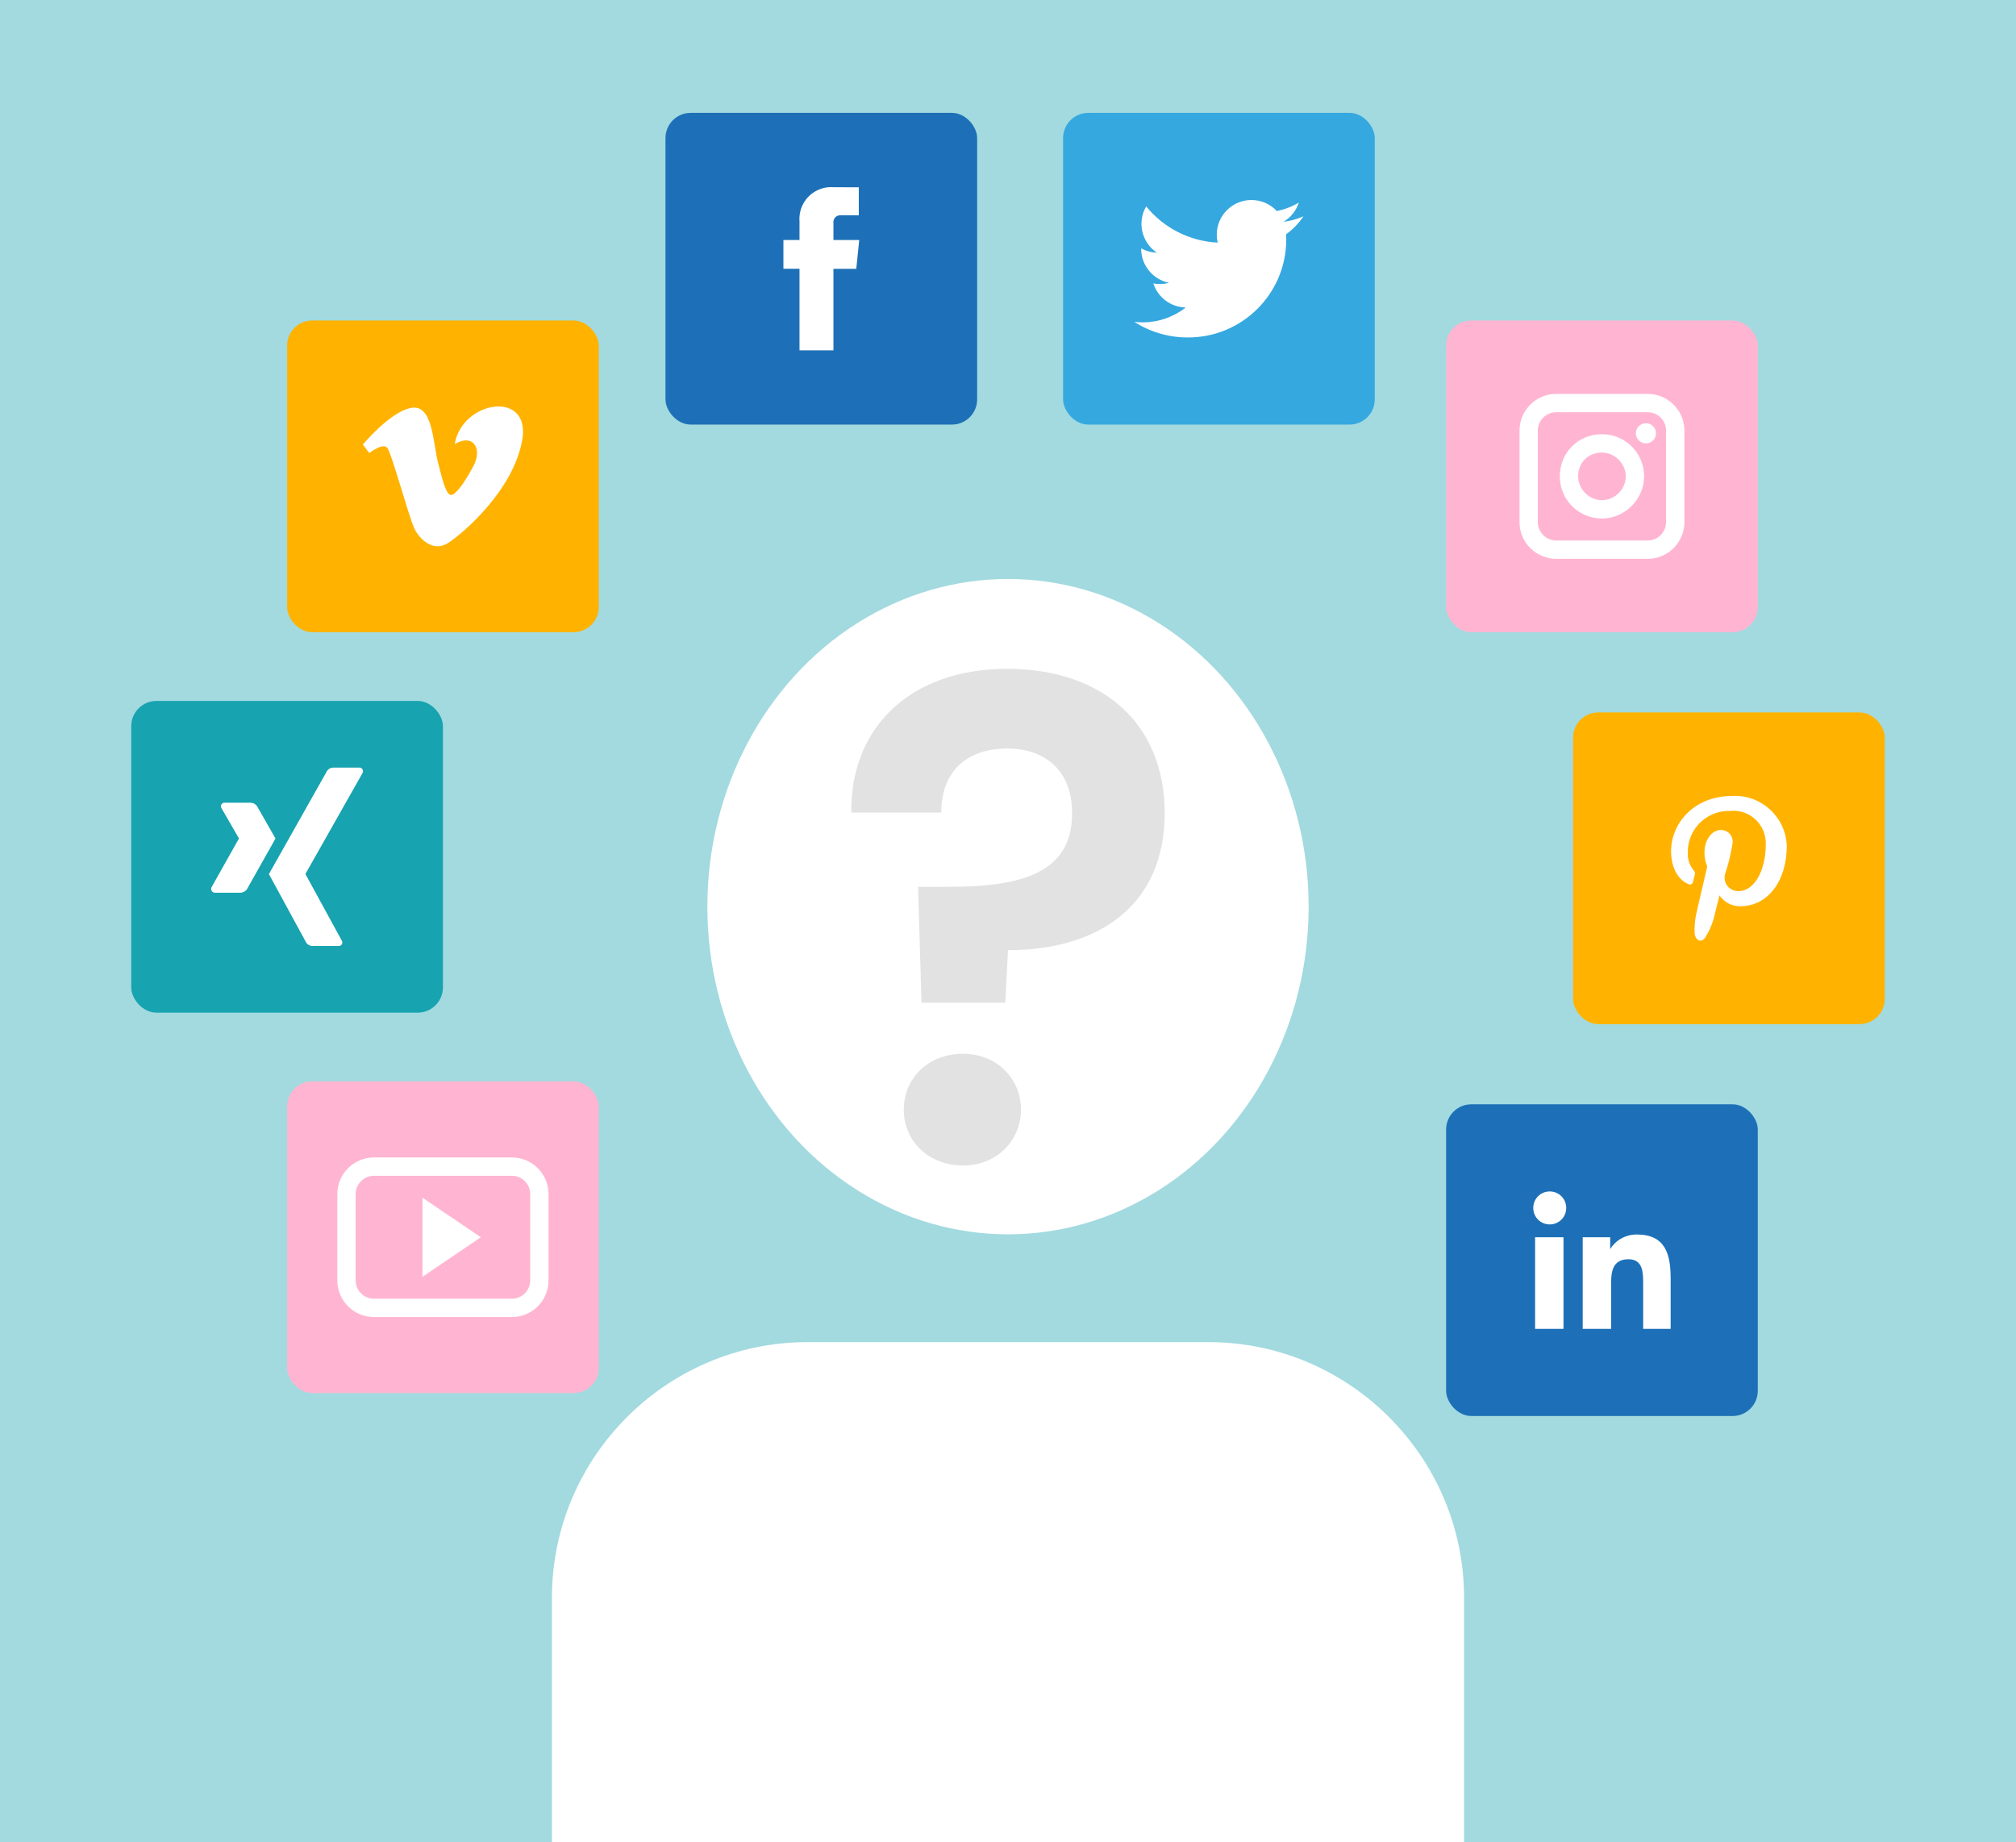
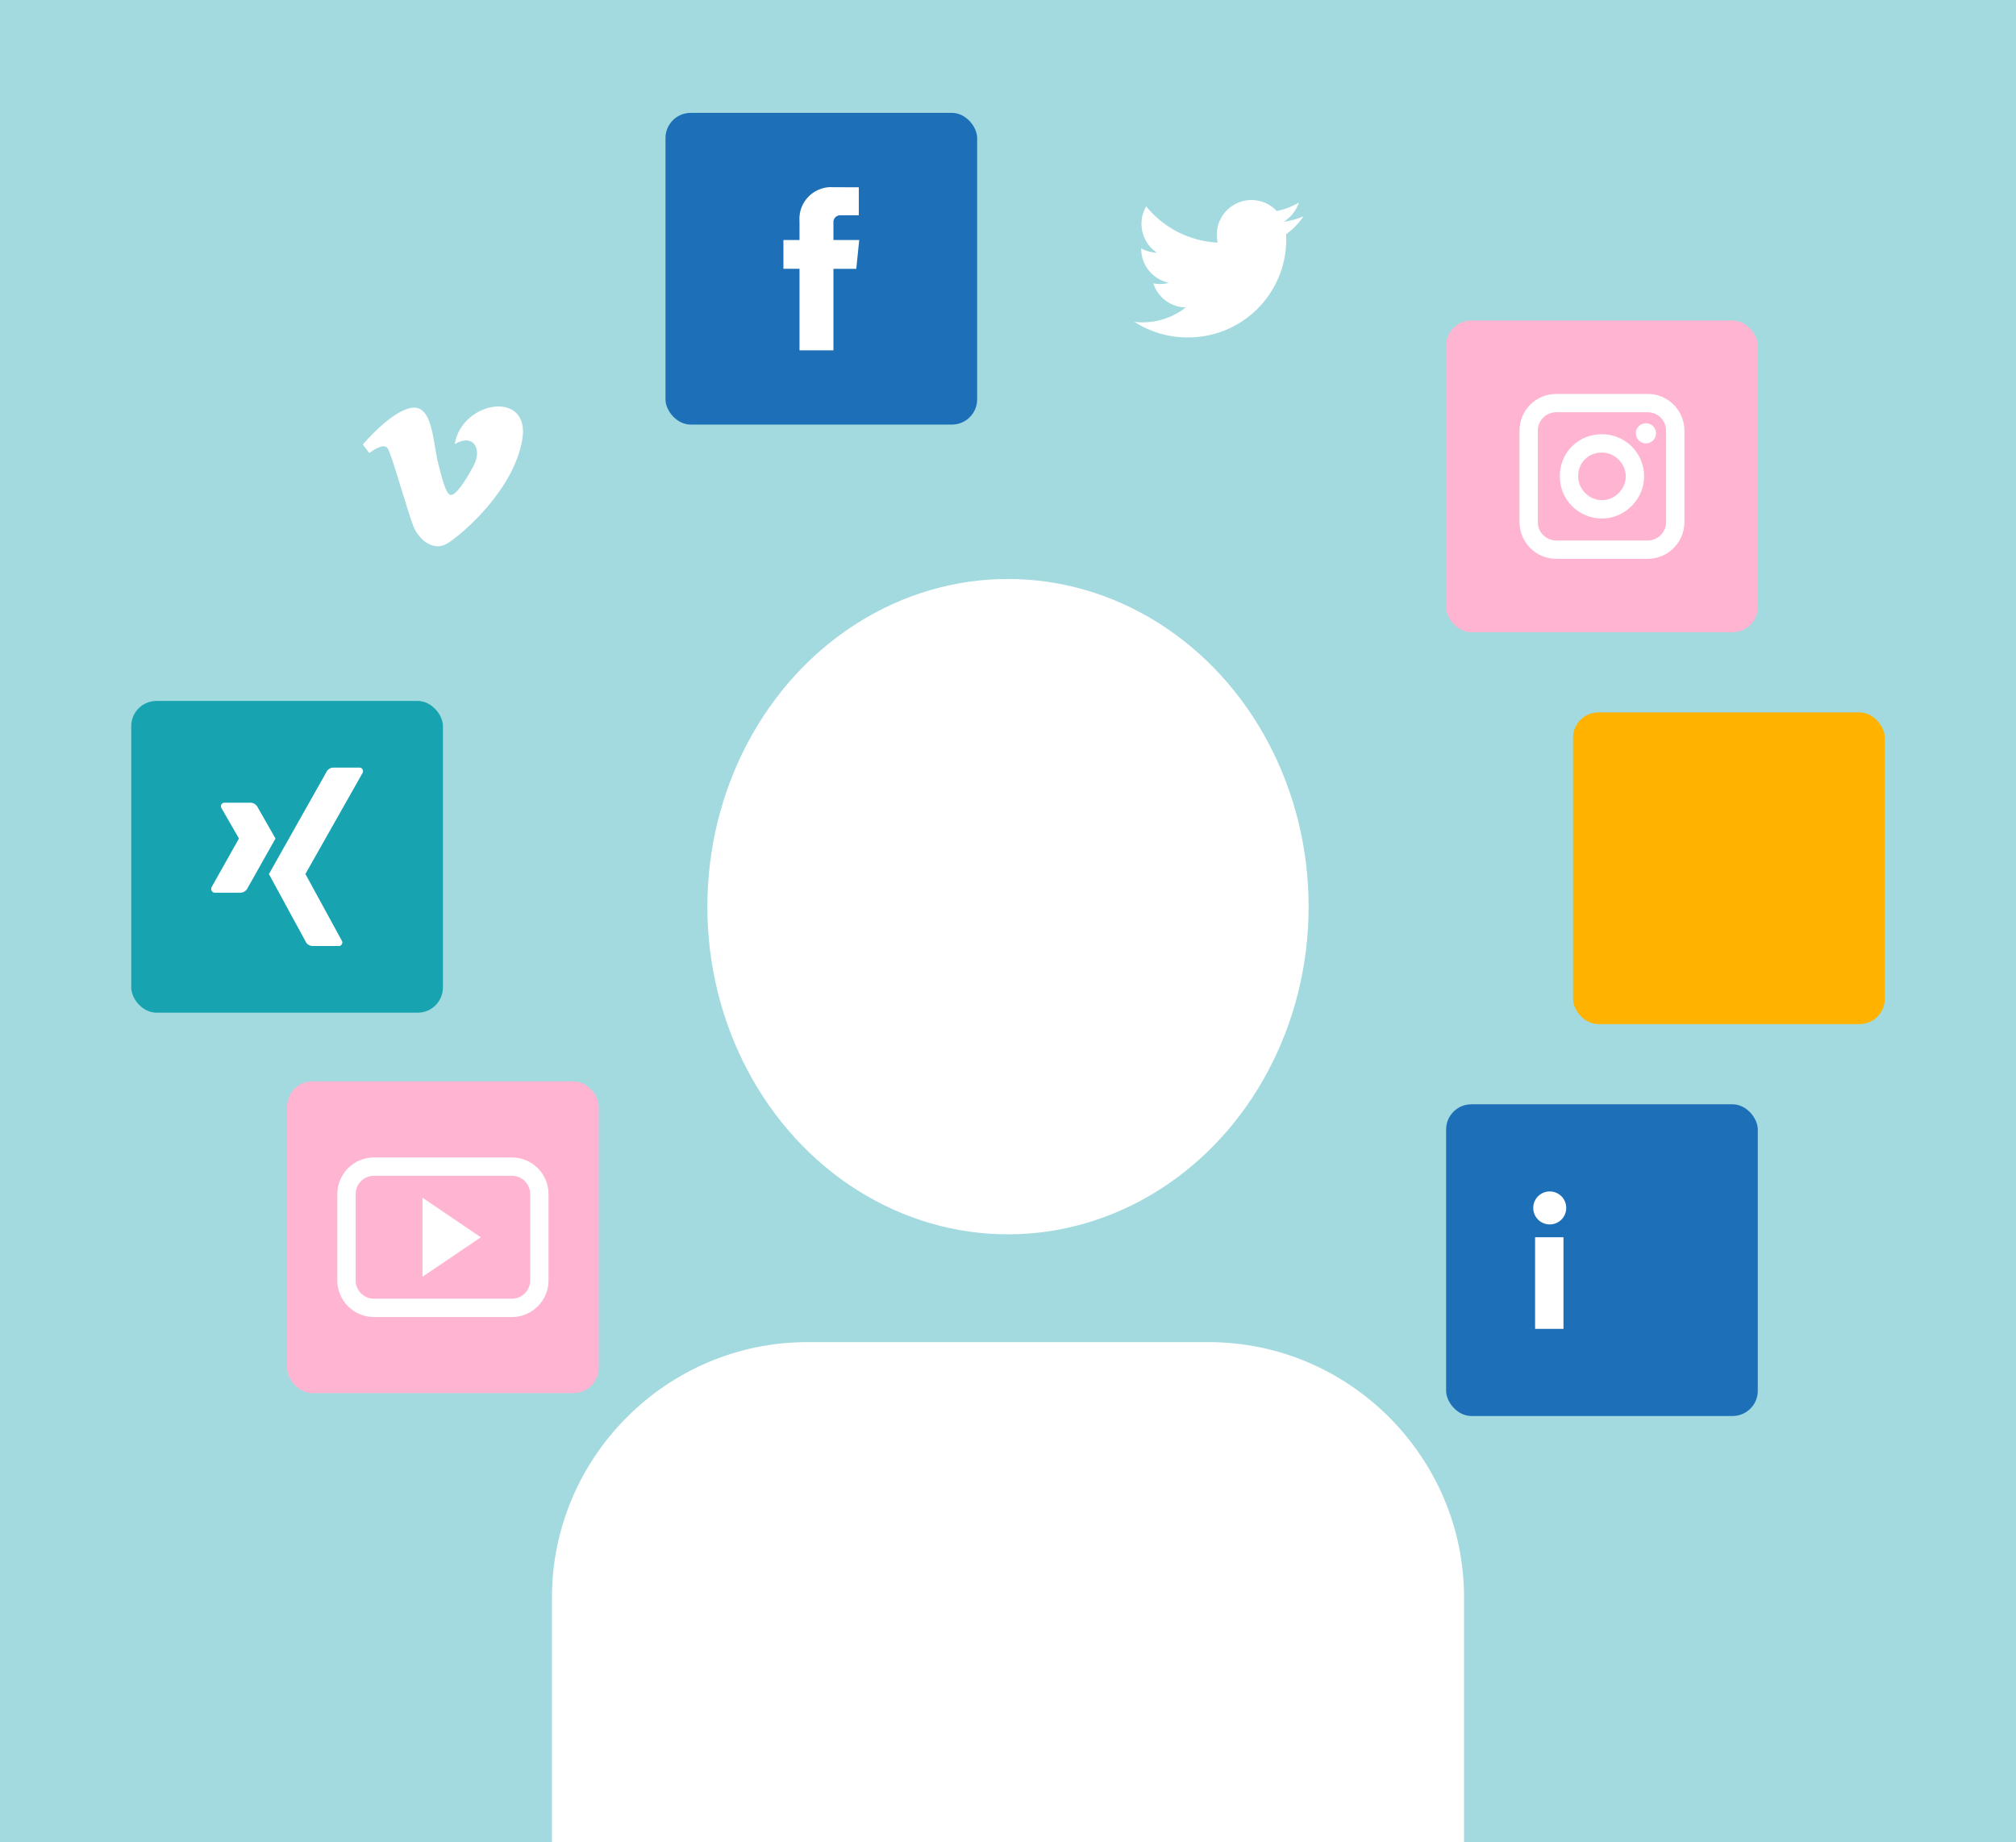
<svg xmlns="http://www.w3.org/2000/svg" version="1.1" viewBox="0 0 834 762">
  <g id="Background">
    <rect y="0" width="834" height="762" fill="#a2dadf" stroke-width="0" />
  </g>
  <g id="Grafik">
    <g>
      <ellipse cx="417" cy="375.035" rx="124.37" ry="135.544" fill="#fff" stroke-width="0" />
      <path d="M605.666,762.213H228.334v-101.404c0-58.102,47.538-105.641,105.641-105.641h166.051c58.102,0,105.641,47.538,105.641,105.641v101.404Z" fill="#fff" stroke-width="0" />
      <g>
        <g>
          <rect x="598.245" y="132.582" width="128.937" height="128.937" rx="10.425" ry="10.425" fill="#ffb5d1" stroke-width="0" />
          <g id="share-instagram">
            <path id="Pfad_571" data-name="Pfad 571" d="M681.661,231.156h-37.895c-8.337,0-15.158-6.821-15.158-15.158v-37.895c0-8.337,6.821-15.158,15.158-15.158h37.895c8.337,0,15.158,6.821,15.158,15.158v37.895c0,8.337-6.821,15.158-15.158,15.158ZM643.766,170.524c-4.168,0-7.579,3.411-7.579,7.579v37.895c0,4.168,3.411,7.579,7.579,7.579h37.895c4.168,0,7.579-3.411,7.579-7.579v-37.895c0-4.168-3.411-7.579-7.579-7.579h-37.895Z" fill="#fff" stroke-width="0" />
            <path id="Pfad_572" data-name="Pfad 572" d="M662.714,187.197c5.305,0,9.853,4.547,9.853,9.853s-4.547,9.853-9.853,9.853-9.853-4.547-9.853-9.853h0c0-5.684,4.168-9.853,9.853-9.853M662.714,179.618c-9.853,0-17.432,7.579-17.432,17.432s7.958,17.432,17.432,17.432,17.432-7.958,17.432-17.432h0c0-9.853-7.958-17.432-17.432-17.432Z" fill="#fff" stroke-width="0" />
            <circle id="Ellipse_4" data-name="Ellipse 4" cx="680.903" cy="179.24" r="4.168" fill="#fff" stroke-width="0" />
          </g>
        </g>
        <g>
          <rect x="598.245" y="456.794" width="128.937" height="128.937" rx="10.425" ry="10.425" fill="#1d70b7" stroke-width="0" />
          <g id="share-linkedin">
            <path id="Pfad_486" data-name="Pfad 486" d="M641.114,492.841h0c-3.79,0-6.821,3.032-6.821,6.821h0c0,3.79,3.032,6.821,6.821,6.821s6.821-3.032,6.821-6.821-3.032-6.821-6.821-6.821Z" fill="#fff" stroke-width="0" />
            <rect id="Rechteck_1" data-name="Rechteck 1" x="635.05" y="511.788" width="11.747" height="37.895" fill="#fff" stroke-width="0" />
-             <path id="Pfad_487" data-name="Pfad 487" d="M677.114,510.652c-4.547,0-8.716,2.274-10.99,6.063h0v-4.926h-11.369v37.895h11.747v-18.948c0-4.926.758-9.853,7.2-9.853,6.063,0,6.063,5.684,6.063,10.232v18.569h11.369v-20.842c0-10.232-2.274-18.19-14.021-18.19Z" fill="#fff" stroke-width="0" />
          </g>
        </g>
        <g>
-           <rect x="439.789" y="46.69" width="128.937" height="128.937" rx="10.425" ry="10.425" fill="#35a8e0" stroke-width="0" />
          <g id="share-twitter">
            <g id="Gruppe_203" data-name="Gruppe 203">
              <g id="Gruppe_282" data-name="Gruppe 282">
                <g id="Gruppe_118" data-name="Gruppe 118">
                  <g id="Gruppe_117" data-name="Gruppe 117">
                    <path id="Pfad_87" data-name="Pfad 87" d="M539.233,89.469c-2.618,1.167-5.396,1.934-8.242,2.274,2.997-1.794,5.24-4.615,6.313-7.939-2.818,1.671-5.9,2.849-9.114,3.483-5.41-5.789-14.489-6.096-20.278-.685-2.905,2.715-4.553,6.513-4.551,10.489-.001,1.101.126,2.199.379,3.27-11.54-.576-22.293-6.025-29.581-14.991-3.81,6.556-1.865,14.945,4.441,19.156-2.281-.07-4.512-.685-6.507-1.792v.182c.004,6.829,4.816,12.71,11.509,14.067-1.236.333-2.51.501-3.79.5-.903,0-1.804-.087-2.691-.258,1.878,5.844,7.263,9.847,13.4,9.963-5.084,3.993-11.365,6.16-17.83,6.15-1.14.003-2.279-.063-3.411-.197,6.556,4.214,14.186,6.45,21.979,6.442,22.393.166,40.681-17.853,40.847-40.246,0-.008,0-.017,0-.025v-.557c0-.621,0-1.243-.038-1.861,2.813-2.026,5.239-4.54,7.162-7.424" fill="#fff" stroke-width="0" />
                  </g>
                </g>
              </g>
            </g>
          </g>
        </g>
        <g>
          <rect x="650.767" y="294.688" width="128.937" height="128.937" rx="10.425" ry="10.425" fill="#ffb300" stroke-width="0" />
          <g id="share-pinterest">
            <g id="black">
              <g id="pinterest">
-                 <path id="Pinterest-2" d="M720.012,374.858c11.414,0,19.156-10.611,19.156-24.84-.341-11.82-10.199-21.125-22.019-20.785-.152.004-.304.01-.456.018-16.871,0-25.39,12.346-25.39,22.646,0,6.234,2.312,11.782,7.272,13.847.596.315,1.334.086,1.649-.51.065-.124.109-.258.129-.396.163-.637.553-2.243.724-2.907.284-.714.078-1.53-.512-2.024-1.618-2.007-2.451-4.534-2.342-7.109-.209-9.38,7.225-17.154,16.606-17.363.292-.007.584-.005.875.003,7.37-.76,13.96,4.599,14.72,11.969.066.639.086,1.282.06,1.924,0,10.448-4.547,19.27-11.255,19.27-3.079.114-5.667-2.289-5.781-5.368-.02-.543.039-1.087.176-1.613,1.403-4.193,2.453-8.497,3.138-12.865.345-2.638-1.513-5.056-4.15-5.401-.212-.028-.426-.041-.64-.041-3.79,0-6.848,4.009-6.848,9.383-.024,1.971.363,3.925,1.137,5.737,0,0-3.888,16.806-4.57,19.751-.552,2.672-.762,5.403-.625,8.128.261,2.236,2.421,4.055,4.301,1.603,1.501-2.354,2.669-4.905,3.471-7.579.436-1.611,2.497-9.959,2.497-9.959,1.934,2.881,5.209,4.571,8.678,4.479Z" fill="#fff" stroke-width="0" />
-               </g>
+                 </g>
            </g>
          </g>
        </g>
        <g>
-           <rect x="118.765" y="132.582" width="128.937" height="128.937" rx="10.425" ry="10.425" fill="#ffb300" stroke-width="0" />
          <g id="share-vimeo">
            <path id="Pfad_585" data-name="Pfad 585" d="M150.097,183.876l2.691,3.528s5.552-4.373,7.405-2.187c1.853,2.187,8.909,28.596,11.27,33.473,2.058,4.271,7.734,9.925,13.961,5.885,6.226-4.04,26.906-21.699,30.615-42.556,3.71-20.857-24.901-16.488-27.925,1.683,7.579-4.547,11.611,1.849,7.734,9.095-3.877,7.245-7.401,11.948-9.25,11.948s-3.267-4.839-5.381-13.297c-2.19-8.742-2.175-24.492-11.27-22.707-8.579,1.671-19.849,15.135-19.849,15.135Z" fill="#fff" stroke-width="0" />
          </g>
        </g>
        <g>
          <rect x="54.296" y="289.951" width="128.937" height="128.937" rx="10.425" ry="10.425" fill="#17a3b0" stroke-width="0" />
          <g id="share-xing">
            <g id="Gruppe_207" data-name="Gruppe 207">
              <g id="Gruppe_284" data-name="Gruppe 284">
                <g id="Gruppe_178" data-name="Gruppe 178">
                  <g id="Gruppe_177" data-name="Gruppe 177">
                    <path id="Pfad_326" data-name="Pfad 326" d="M149.937,318.182c.325.503.325,1.15,0,1.653l-23.584,41.672v.049l14.988,27.437c.477.661.328,1.584-.334,2.061-.305.22-.682.315-1.054.267h-10.653c-1.297-.02-2.457-.809-2.952-2.008l-15.106-27.757,23.702-42.036c.485-1.165,1.598-1.947,2.859-2.008h10.747c.551-.055,1.087.203,1.388.669M113.973,346.854l-11.47,20.356c-.511,1.171-1.629,1.963-2.903,2.057h-10.643c-.572.032-1.111-.269-1.383-.773-.301-.491-.301-1.109,0-1.599l11.268-20.041c.03,0,.03-.015,0-.044l-7.184-12.454c-.349-.489-.366-1.141-.044-1.648.314-.471.864-.729,1.427-.669h10.678c1.288.059,2.432.842,2.952,2.022l7.302,12.793Z" fill="#fff" stroke-width="0" />
                  </g>
                </g>
              </g>
            </g>
          </g>
        </g>
        <g>
          <rect x="118.765" y="447.32" width="128.937" height="128.937" rx="10.425" ry="10.425" fill="#ffb5d1" stroke-width="0" />
          <g id="share-youtube">
            <g id="Gruppe_331" data-name="Gruppe 331">
              <path id="Pfad_570" data-name="Pfad 570" d="M211.76,544.793h-57.055c-8.372,0-15.158-6.786-15.158-15.158v-35.693c0-8.372,6.786-15.158,15.158-15.158h57.055c8.372,0,15.158,6.786,15.158,15.158v35.693c0,8.372-6.786,15.158-15.158,15.158ZM154.706,486.363c-4.186,0-7.579,3.393-7.579,7.579v35.693c0,4.186,3.393,7.579,7.579,7.579h57.055c4.186,0,7.579-3.393,7.579-7.579v-35.693c0-4.186-3.393-7.579-7.579-7.579h-57.055Z" fill="#fff" stroke-width="0" />
              <path id="Pfad_483" data-name="Pfad 483" d="M174.775,528.135l24.139-16.34-24.139-16.356v32.696Z" fill="#fff" stroke-width="0" />
            </g>
          </g>
        </g>
        <g>
          <rect x="275.302" y="46.69" width="128.937" height="128.937" rx="10.425" ry="10.425" fill="#1d70b7" stroke-width="0" />
          <g id="share-facebook">
            <g id="Gruppe_206" data-name="Gruppe 206">
              <g id="Gruppe_283" data-name="Gruppe 283">
                <g id="Gruppe_175" data-name="Gruppe 175">
                  <g id="Gruppe_174" data-name="Gruppe 174">
                    <path id="Pfad_324" data-name="Pfad 324" d="M355.452,99.289h-10.667v-7.005c-.221-1.555.861-2.994,2.415-3.215.005,0,.009-.001.014-.002.177-.027.356-.036.535-.027h7.527v-11.567l-10.383-.036c-7.234-.577-13.566,4.819-14.145,12.053-.054.695-.054,1.393,0,2.087v7.707h-6.658v11.895h6.658v33.742h14.037v-33.719h9.448l1.219-11.913Z" fill="#fff" stroke-width="0" />
                  </g>
                </g>
              </g>
            </g>
          </g>
        </g>
      </g>
-       <path d="M416.723,276.657c38.328,0,65.101,21.698,65.101,59.745s-27.337,56.645-64.819,56.645l-1.127,21.701h-34.664l-1.409-47.909h12.683c29.308,0,51.29-5.357,51.009-30.719,0-16.347-10.147-26.49-26.774-26.49-17.19,0-27.335,9.861-27.335,26.49h-37.201c-.563-34.101,23.392-59.463,64.537-59.463ZM398.406,482.101c-14.374,0-24.519-10.144-24.519-23.108s10.145-23.108,24.519-23.108c13.809,0,23.955,10.144,23.955,23.108s-10.145,23.108-23.955,23.108Z" fill="#e2e2e2" stroke-width="0" />
    </g>
  </g>
</svg>